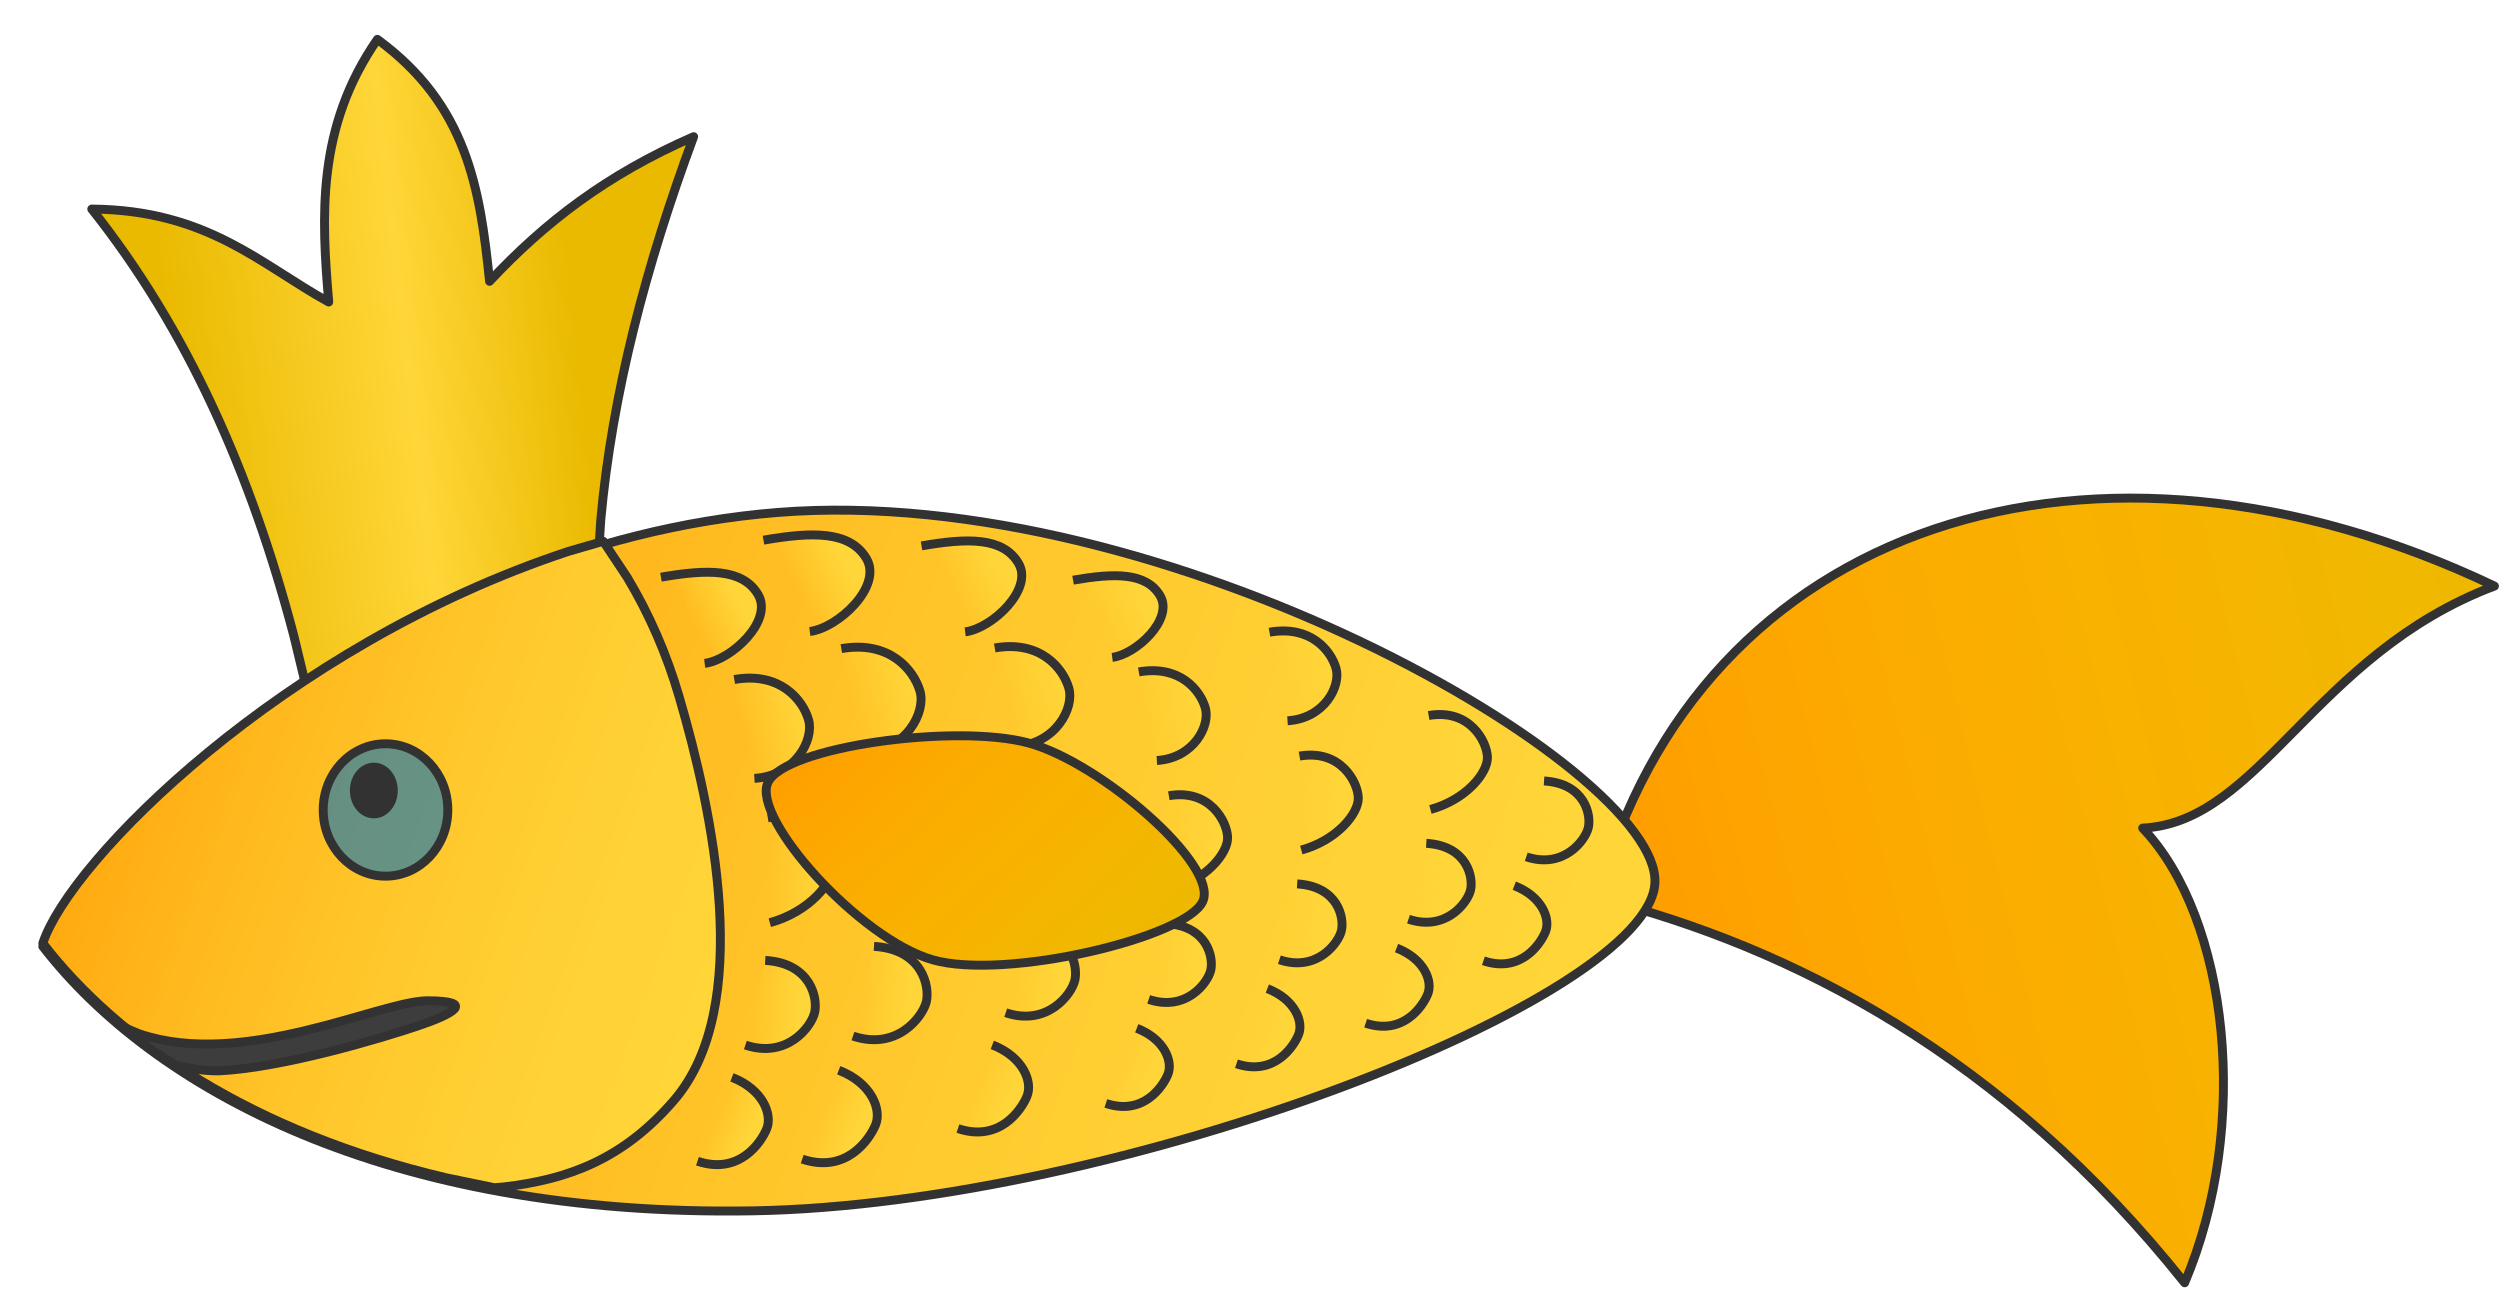
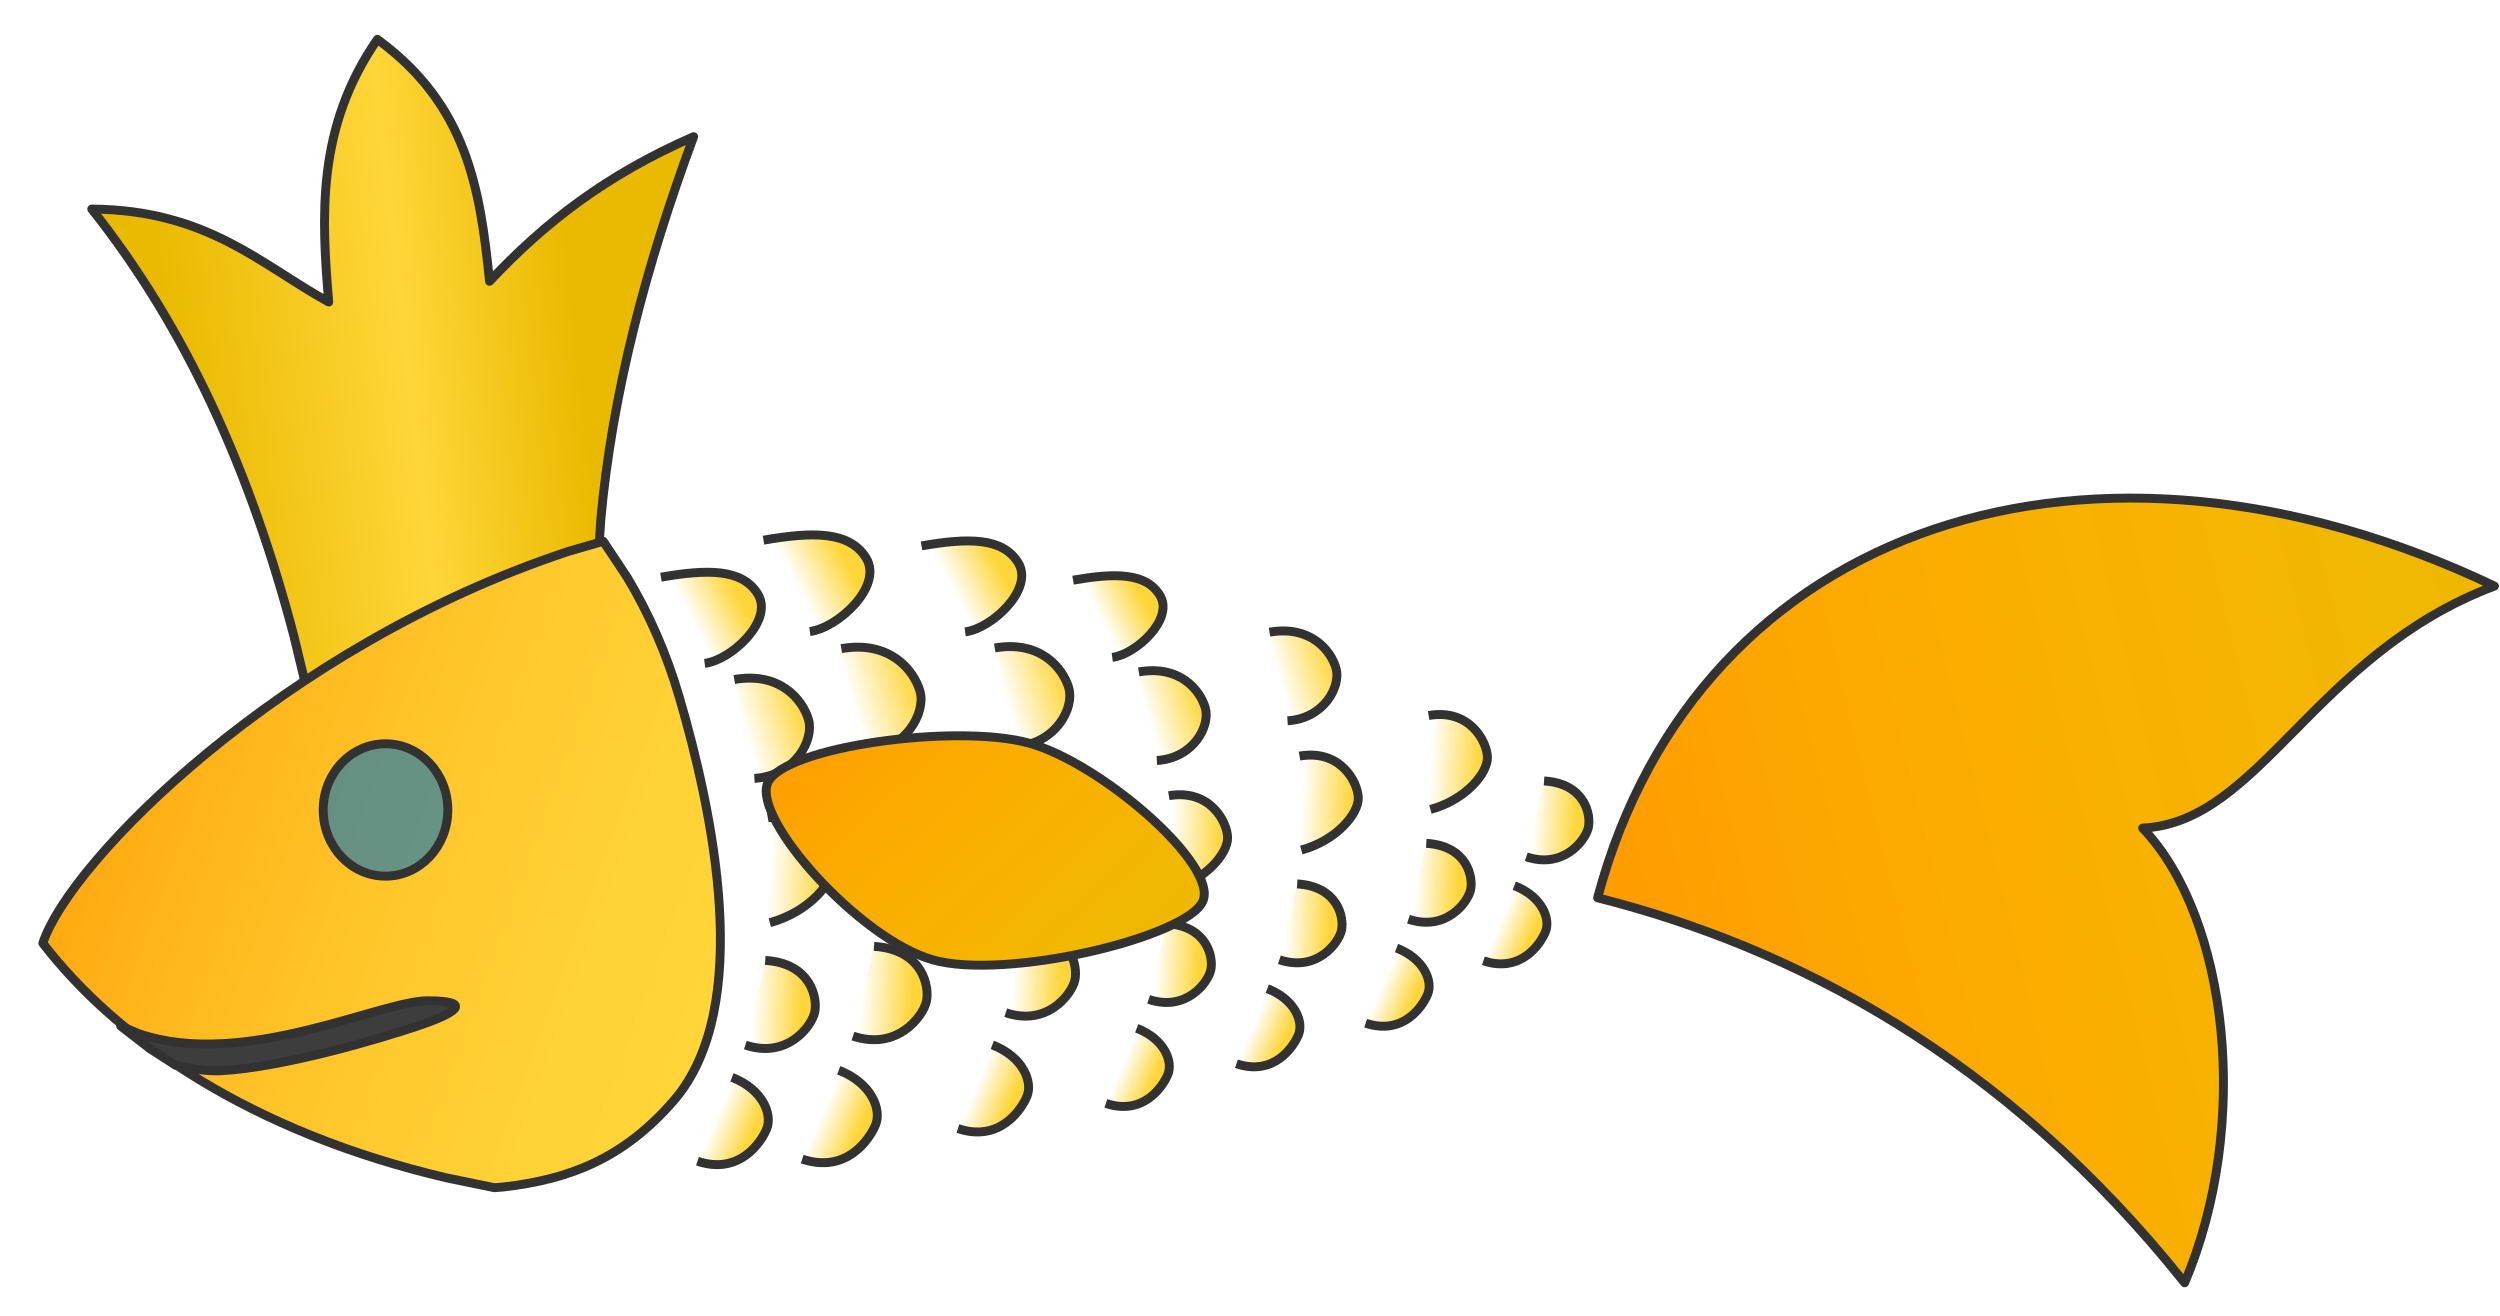
<svg xmlns="http://www.w3.org/2000/svg" width="321" height="169" xml:space="preserve" overflow="hidden">
  <defs>
    <clipPath id="clip0">
      <rect x="1365" y="1022" width="321" height="169" />
    </clipPath>
    <linearGradient x1="-9.282" y1="75.199" x2="127.262" y2="25.501" gradientUnits="userSpaceOnUse" spreadMethod="reflect" id="fill1">
      <stop offset="0" stop-color="#EABA00" stop-opacity="1" />
      <stop offset="0.031" stop-color="#EBB900" stop-opacity="1" />
      <stop offset="0.062" stop-color="#ECB900" stop-opacity="1" />
      <stop offset="0.094" stop-color="#EDB900" stop-opacity="1" />
      <stop offset="0.125" stop-color="#EEB900" stop-opacity="1" />
      <stop offset="0.156" stop-color="#EFB800" stop-opacity="1" />
      <stop offset="0.188" stop-color="#F0B800" stop-opacity="1" />
      <stop offset="0.219" stop-color="#F1B800" stop-opacity="1" />
      <stop offset="0.25" stop-color="#F2B700" stop-opacity="1" />
      <stop offset="0.281" stop-color="#F3B600" stop-opacity="1" />
      <stop offset="0.312" stop-color="#F4B600" stop-opacity="1" />
      <stop offset="0.344" stop-color="#F5B500" stop-opacity="1" />
      <stop offset="0.375" stop-color="#F6B400" stop-opacity="1" />
      <stop offset="0.406" stop-color="#F7B300" stop-opacity="1" />
      <stop offset="0.438" stop-color="#F7B200" stop-opacity="1" />
      <stop offset="0.469" stop-color="#F8B200" stop-opacity="1" />
      <stop offset="0.5" stop-color="#F9B100" stop-opacity="1" />
      <stop offset="0.531" stop-color="#F9AF00" stop-opacity="1" />
      <stop offset="0.562" stop-color="#FAAE00" stop-opacity="1" />
      <stop offset="0.594" stop-color="#FBAD00" stop-opacity="1" />
      <stop offset="0.625" stop-color="#FBAC00" stop-opacity="1" />
      <stop offset="0.656" stop-color="#FCAB00" stop-opacity="1" />
      <stop offset="0.688" stop-color="#FCA900" stop-opacity="1" />
      <stop offset="0.719" stop-color="#FDA800" stop-opacity="1" />
      <stop offset="0.75" stop-color="#FDA600" stop-opacity="1" />
      <stop offset="0.781" stop-color="#FDA500" stop-opacity="1" />
      <stop offset="0.812" stop-color="#FEA300" stop-opacity="1" />
      <stop offset="0.844" stop-color="#FEA200" stop-opacity="1" />
      <stop offset="0.875" stop-color="#FEA000" stop-opacity="1" />
      <stop offset="0.906" stop-color="#FE9E00" stop-opacity="1" />
      <stop offset="0.938" stop-color="#FE9C00" stop-opacity="1" />
      <stop offset="0.969" stop-color="#FE9A00" stop-opacity="1" />
      <stop offset="1" stop-color="#FF9900" stop-opacity="1" />
    </linearGradient>
    <linearGradient x1="-0.071" y1="41.05" x2="77.864" y2="40.914" gradientUnits="userSpaceOnUse" spreadMethod="reflect" id="fill2">
      <stop offset="0" stop-color="#EABA00" stop-opacity="1" />
      <stop offset="0.23" stop-color="#EABA00" stop-opacity="1" />
      <stop offset="0.51" stop-color="#FFD639" stop-opacity="1" />
      <stop offset="0.9" stop-color="#EABA00" stop-opacity="1" />
      <stop offset="1" stop-color="#EABA00" stop-opacity="1" />
    </linearGradient>
    <linearGradient x1="-2.356" y1="83.528" x2="209.355" y2="6.472" gradientUnits="userSpaceOnUse" spreadMethod="reflect" id="fill3">
      <stop offset="0" stop-color="#FFD639" stop-opacity="1" />
      <stop offset="0.017" stop-color="#FFD538" stop-opacity="1" />
      <stop offset="0.033" stop-color="#FFD538" stop-opacity="1" />
      <stop offset="0.05" stop-color="#FFD538" stop-opacity="1" />
      <stop offset="0.067" stop-color="#FFD538" stop-opacity="1" />
      <stop offset="0.083" stop-color="#FFD538" stop-opacity="1" />
      <stop offset="0.1" stop-color="#FFD538" stop-opacity="1" />
      <stop offset="0.117" stop-color="#FFD437" stop-opacity="1" />
      <stop offset="0.133" stop-color="#FFD437" stop-opacity="1" />
      <stop offset="0.15" stop-color="#FFD437" stop-opacity="1" />
      <stop offset="0.167" stop-color="#FFD337" stop-opacity="1" />
      <stop offset="0.183" stop-color="#FFD336" stop-opacity="1" />
      <stop offset="0.2" stop-color="#FFD336" stop-opacity="1" />
      <stop offset="0.217" stop-color="#FFD235" stop-opacity="1" />
      <stop offset="0.233" stop-color="#FFD235" stop-opacity="1" />
      <stop offset="0.25" stop-color="#FFD134" stop-opacity="1" />
      <stop offset="0.267" stop-color="#FFD034" stop-opacity="1" />
      <stop offset="0.283" stop-color="#FFD033" stop-opacity="1" />
      <stop offset="0.3" stop-color="#FFCF33" stop-opacity="1" />
      <stop offset="0.317" stop-color="#FFCE32" stop-opacity="1" />
      <stop offset="0.333" stop-color="#FFCE31" stop-opacity="1" />
      <stop offset="0.35" stop-color="#FFCD31" stop-opacity="1" />
      <stop offset="0.367" stop-color="#FFCC30" stop-opacity="1" />
      <stop offset="0.383" stop-color="#FFCB2F" stop-opacity="1" />
      <stop offset="0.4" stop-color="#FFCB2E" stop-opacity="1" />
      <stop offset="0.417" stop-color="#FFCA2D" stop-opacity="1" />
      <stop offset="0.433" stop-color="#FFC92D" stop-opacity="1" />
      <stop offset="0.45" stop-color="#FFC82C" stop-opacity="1" />
      <stop offset="0.467" stop-color="#FFC72B" stop-opacity="1" />
      <stop offset="0.483" stop-color="#FFC62A" stop-opacity="1" />
      <stop offset="0.5" stop-color="#FFC529" stop-opacity="1" />
      <stop offset="0.517" stop-color="#FFC428" stop-opacity="1" />
      <stop offset="0.533" stop-color="#FFC327" stop-opacity="1" />
      <stop offset="0.55" stop-color="#FFC226" stop-opacity="1" />
      <stop offset="0.567" stop-color="#FFC025" stop-opacity="1" />
      <stop offset="0.583" stop-color="#FFBF24" stop-opacity="1" />
      <stop offset="0.6" stop-color="#FFBE23" stop-opacity="1" />
      <stop offset="0.617" stop-color="#FFBD21" stop-opacity="1" />
      <stop offset="0.633" stop-color="#FFBC20" stop-opacity="1" />
      <stop offset="0.65" stop-color="#FFBA1F" stop-opacity="1" />
      <stop offset="0.667" stop-color="#FFB91E" stop-opacity="1" />
      <stop offset="0.683" stop-color="#FFB81D" stop-opacity="1" />
      <stop offset="0.7" stop-color="#FFB61B" stop-opacity="1" />
      <stop offset="0.717" stop-color="#FFB51A" stop-opacity="1" />
      <stop offset="0.733" stop-color="#FFB319" stop-opacity="1" />
      <stop offset="0.75" stop-color="#FFB217" stop-opacity="1" />
      <stop offset="0.767" stop-color="#FFB016" stop-opacity="1" />
      <stop offset="0.783" stop-color="#FFAF14" stop-opacity="1" />
      <stop offset="0.8" stop-color="#FFAD13" stop-opacity="1" />
      <stop offset="0.817" stop-color="#FFAC12" stop-opacity="1" />
      <stop offset="0.833" stop-color="#FFAA10" stop-opacity="1" />
      <stop offset="0.85" stop-color="#FFA90E" stop-opacity="1" />
      <stop offset="0.867" stop-color="#FFA70D" stop-opacity="1" />
      <stop offset="0.883" stop-color="#FFA50B" stop-opacity="1" />
      <stop offset="0.9" stop-color="#FFA30A" stop-opacity="1" />
      <stop offset="0.917" stop-color="#FFA208" stop-opacity="1" />
      <stop offset="0.933" stop-color="#FFA006" stop-opacity="1" />
      <stop offset="0.95" stop-color="#FF9E05" stop-opacity="1" />
      <stop offset="0.967" stop-color="#FF9C03" stop-opacity="1" />
      <stop offset="0.983" stop-color="#FF9A01" stop-opacity="1" />
      <stop offset="1" stop-color="#FF9900" stop-opacity="1" />
    </linearGradient>
    <linearGradient x1="-8.249" y1="60.335" x2="95.249" y2="22.665" gradientUnits="userSpaceOnUse" spreadMethod="reflect" id="fill4">
      <stop offset="0" stop-color="#FFD639" stop-opacity="1" />
      <stop offset="0.017" stop-color="#FFD538" stop-opacity="1" />
      <stop offset="0.033" stop-color="#FFD538" stop-opacity="1" />
      <stop offset="0.05" stop-color="#FFD538" stop-opacity="1" />
      <stop offset="0.067" stop-color="#FFD538" stop-opacity="1" />
      <stop offset="0.083" stop-color="#FFD538" stop-opacity="1" />
      <stop offset="0.1" stop-color="#FFD538" stop-opacity="1" />
      <stop offset="0.117" stop-color="#FFD437" stop-opacity="1" />
      <stop offset="0.133" stop-color="#FFD437" stop-opacity="1" />
      <stop offset="0.15" stop-color="#FFD437" stop-opacity="1" />
      <stop offset="0.167" stop-color="#FFD337" stop-opacity="1" />
      <stop offset="0.183" stop-color="#FFD336" stop-opacity="1" />
      <stop offset="0.2" stop-color="#FFD336" stop-opacity="1" />
      <stop offset="0.217" stop-color="#FFD235" stop-opacity="1" />
      <stop offset="0.233" stop-color="#FFD235" stop-opacity="1" />
      <stop offset="0.25" stop-color="#FFD134" stop-opacity="1" />
      <stop offset="0.267" stop-color="#FFD034" stop-opacity="1" />
      <stop offset="0.283" stop-color="#FFD033" stop-opacity="1" />
      <stop offset="0.3" stop-color="#FFCF33" stop-opacity="1" />
      <stop offset="0.317" stop-color="#FFCE32" stop-opacity="1" />
      <stop offset="0.333" stop-color="#FFCE31" stop-opacity="1" />
      <stop offset="0.35" stop-color="#FFCD31" stop-opacity="1" />
      <stop offset="0.367" stop-color="#FFCC30" stop-opacity="1" />
      <stop offset="0.383" stop-color="#FFCB2F" stop-opacity="1" />
      <stop offset="0.4" stop-color="#FFCB2E" stop-opacity="1" />
      <stop offset="0.417" stop-color="#FFCA2D" stop-opacity="1" />
      <stop offset="0.433" stop-color="#FFC92D" stop-opacity="1" />
      <stop offset="0.45" stop-color="#FFC82C" stop-opacity="1" />
      <stop offset="0.467" stop-color="#FFC72B" stop-opacity="1" />
      <stop offset="0.483" stop-color="#FFC62A" stop-opacity="1" />
      <stop offset="0.5" stop-color="#FFC529" stop-opacity="1" />
      <stop offset="0.517" stop-color="#FFC428" stop-opacity="1" />
      <stop offset="0.533" stop-color="#FFC327" stop-opacity="1" />
      <stop offset="0.55" stop-color="#FFC226" stop-opacity="1" />
      <stop offset="0.567" stop-color="#FFC025" stop-opacity="1" />
      <stop offset="0.583" stop-color="#FFBF24" stop-opacity="1" />
      <stop offset="0.6" stop-color="#FFBE23" stop-opacity="1" />
      <stop offset="0.617" stop-color="#FFBD21" stop-opacity="1" />
      <stop offset="0.633" stop-color="#FFBC20" stop-opacity="1" />
      <stop offset="0.65" stop-color="#FFBA1F" stop-opacity="1" />
      <stop offset="0.667" stop-color="#FFB91E" stop-opacity="1" />
      <stop offset="0.683" stop-color="#FFB81D" stop-opacity="1" />
      <stop offset="0.7" stop-color="#FFB61B" stop-opacity="1" />
      <stop offset="0.717" stop-color="#FFB51A" stop-opacity="1" />
      <stop offset="0.733" stop-color="#FFB319" stop-opacity="1" />
      <stop offset="0.75" stop-color="#FFB217" stop-opacity="1" />
      <stop offset="0.767" stop-color="#FFB016" stop-opacity="1" />
      <stop offset="0.783" stop-color="#FFAF14" stop-opacity="1" />
      <stop offset="0.8" stop-color="#FFAD13" stop-opacity="1" />
      <stop offset="0.817" stop-color="#FFAC12" stop-opacity="1" />
      <stop offset="0.833" stop-color="#FFAA10" stop-opacity="1" />
      <stop offset="0.85" stop-color="#FFA90E" stop-opacity="1" />
      <stop offset="0.867" stop-color="#FFA70D" stop-opacity="1" />
      <stop offset="0.883" stop-color="#FFA50B" stop-opacity="1" />
      <stop offset="0.9" stop-color="#FFA30A" stop-opacity="1" />
      <stop offset="0.917" stop-color="#FFA208" stop-opacity="1" />
      <stop offset="0.933" stop-color="#FFA006" stop-opacity="1" />
      <stop offset="0.95" stop-color="#FF9E05" stop-opacity="1" />
      <stop offset="0.967" stop-color="#FF9C03" stop-opacity="1" />
      <stop offset="0.983" stop-color="#FF9A01" stop-opacity="1" />
      <stop offset="1" stop-color="#FF9900" stop-opacity="1" />
    </linearGradient>
    <linearGradient x1="-0.902" y1="1.562" x2="13.988" y2="10.159" gradientUnits="userSpaceOnUse" spreadMethod="reflect" id="fill5">
      <stop offset="0" stop-color="#FFD639" stop-opacity="1" />
      <stop offset="0.24" stop-color="#FFD639" stop-opacity="1" />
      <stop offset="0.63" stop-color="#FFD639" stop-opacity="0" />
      <stop offset="1" stop-color="#FFD639" stop-opacity="0" />
    </linearGradient>
    <linearGradient x1="-1.478" y1="4.06" x2="11.458" y2="8.769" gradientUnits="userSpaceOnUse" spreadMethod="reflect" id="fill6">
      <stop offset="0" stop-color="#FFD639" stop-opacity="1" />
      <stop offset="0.15" stop-color="#FFD639" stop-opacity="1" />
      <stop offset="0.74" stop-color="#FFD639" stop-opacity="0" />
      <stop offset="1" stop-color="#FFD639" stop-opacity="0" />
    </linearGradient>
    <linearGradient x1="2.90599e-05" y1="6.833" x2="8.738" y2="6.833" gradientUnits="userSpaceOnUse" spreadMethod="reflect" id="fill7">
      <stop offset="0" stop-color="#FFD639" stop-opacity="1" />
      <stop offset="0.1" stop-color="#FFD639" stop-opacity="1" />
      <stop offset="0.93" stop-color="#FFD639" stop-opacity="0" />
      <stop offset="1" stop-color="#FFD639" stop-opacity="0" />
    </linearGradient>
    <linearGradient x1="3.91353e-05" y1="5.649" x2="8.701" y2="5.649" gradientUnits="userSpaceOnUse" spreadMethod="reflect" id="fill8">
      <stop offset="0" stop-color="#FFD639" stop-opacity="1" />
      <stop offset="0.21" stop-color="#FFD639" stop-opacity="1" />
      <stop offset="0.92" stop-color="#FFD639" stop-opacity="0" />
      <stop offset="1" stop-color="#FFD639" stop-opacity="0" />
    </linearGradient>
    <linearGradient x1="-1.301" y1="7.724" x2="10.102" y2="3.574" gradientUnits="userSpaceOnUse" spreadMethod="reflect" id="fill9">
      <stop offset="0" stop-color="#FFD639" stop-opacity="1" />
      <stop offset="0.28" stop-color="#FFD639" stop-opacity="1" />
      <stop offset="0.69" stop-color="#FFD639" stop-opacity="0" />
      <stop offset="1" stop-color="#FFD639" stop-opacity="0" />
    </linearGradient>
    <linearGradient x1="-0.956" y1="1.656" x2="14.824" y2="10.767" gradientUnits="userSpaceOnUse" spreadMethod="reflect" id="fill10">
      <stop offset="0" stop-color="#FFD639" stop-opacity="1" />
      <stop offset="0.24" stop-color="#FFD639" stop-opacity="1" />
      <stop offset="0.63" stop-color="#FFD639" stop-opacity="0" />
      <stop offset="1" stop-color="#FFD639" stop-opacity="0" />
    </linearGradient>
    <linearGradient x1="-1.566" y1="4.303" x2="12.144" y2="9.293" gradientUnits="userSpaceOnUse" spreadMethod="reflect" id="fill11">
      <stop offset="0" stop-color="#FFD639" stop-opacity="1" />
      <stop offset="0.15" stop-color="#FFD639" stop-opacity="1" />
      <stop offset="0.74" stop-color="#FFD639" stop-opacity="0" />
      <stop offset="1" stop-color="#FFD639" stop-opacity="0" />
    </linearGradient>
    <linearGradient x1="3.0799e-05" y1="7.242" x2="9.261" y2="7.242" gradientUnits="userSpaceOnUse" spreadMethod="reflect" id="fill12">
      <stop offset="0" stop-color="#FFD639" stop-opacity="1" />
      <stop offset="0.1" stop-color="#FFD639" stop-opacity="1" />
      <stop offset="0.93" stop-color="#FFD639" stop-opacity="0" />
      <stop offset="1" stop-color="#FFD639" stop-opacity="0" />
    </linearGradient>
    <linearGradient x1="4.1474e-05" y1="5.987" x2="9.222" y2="5.987" gradientUnits="userSpaceOnUse" spreadMethod="reflect" id="fill13">
      <stop offset="0" stop-color="#FFD639" stop-opacity="1" />
      <stop offset="0.21" stop-color="#FFD639" stop-opacity="1" />
      <stop offset="0.92" stop-color="#FFD639" stop-opacity="0" />
      <stop offset="1" stop-color="#FFD639" stop-opacity="0" />
    </linearGradient>
    <linearGradient x1="-1.379" y1="8.186" x2="10.706" y2="3.788" gradientUnits="userSpaceOnUse" spreadMethod="reflect" id="fill14">
      <stop offset="0" stop-color="#FFD639" stop-opacity="1" />
      <stop offset="0.28" stop-color="#FFD639" stop-opacity="1" />
      <stop offset="0.69" stop-color="#FFD639" stop-opacity="0" />
      <stop offset="1" stop-color="#FFD639" stop-opacity="0" />
    </linearGradient>
    <linearGradient x1="-0.9" y1="1.559" x2="13.957" y2="10.136" gradientUnits="userSpaceOnUse" spreadMethod="reflect" id="fill15">
      <stop offset="0" stop-color="#FFD639" stop-opacity="1" />
      <stop offset="0.24" stop-color="#FFD639" stop-opacity="1" />
      <stop offset="0.63" stop-color="#FFD639" stop-opacity="0" />
      <stop offset="1" stop-color="#FFD639" stop-opacity="0" />
    </linearGradient>
    <linearGradient x1="-1.475" y1="4.051" x2="11.433" y2="8.749" gradientUnits="userSpaceOnUse" spreadMethod="reflect" id="fill16">
      <stop offset="0" stop-color="#FFD639" stop-opacity="1" />
      <stop offset="0.15" stop-color="#FFD639" stop-opacity="1" />
      <stop offset="0.74" stop-color="#FFD639" stop-opacity="0" />
      <stop offset="1" stop-color="#FFD639" stop-opacity="0" />
    </linearGradient>
    <linearGradient x1="2.89965e-05" y1="6.818" x2="8.718" y2="6.818" gradientUnits="userSpaceOnUse" spreadMethod="reflect" id="fill17">
      <stop offset="0" stop-color="#FFD639" stop-opacity="1" />
      <stop offset="0.1" stop-color="#FFD639" stop-opacity="1" />
      <stop offset="0.93" stop-color="#FFD639" stop-opacity="0" />
      <stop offset="1" stop-color="#FFD639" stop-opacity="0" />
    </linearGradient>
    <linearGradient x1="3.90514e-05" y1="5.637" x2="8.682" y2="5.637" gradientUnits="userSpaceOnUse" spreadMethod="reflect" id="fill18">
      <stop offset="0" stop-color="#FFD639" stop-opacity="1" />
      <stop offset="0.21" stop-color="#FFD639" stop-opacity="1" />
      <stop offset="0.92" stop-color="#FFD639" stop-opacity="0" />
      <stop offset="1" stop-color="#FFD639" stop-opacity="0" />
    </linearGradient>
    <linearGradient x1="-1.298" y1="7.707" x2="10.079" y2="3.566" gradientUnits="userSpaceOnUse" spreadMethod="reflect" id="fill19">
      <stop offset="0" stop-color="#FFD639" stop-opacity="1" />
      <stop offset="0.28" stop-color="#FFD639" stop-opacity="1" />
      <stop offset="0.69" stop-color="#FFD639" stop-opacity="0" />
      <stop offset="1" stop-color="#FFD639" stop-opacity="0" />
    </linearGradient>
    <linearGradient x1="-0.808" y1="1.4" x2="12.533" y2="9.102" gradientUnits="userSpaceOnUse" spreadMethod="reflect" id="fill20">
      <stop offset="0" stop-color="#FFD639" stop-opacity="1" />
      <stop offset="0.24" stop-color="#FFD639" stop-opacity="1" />
      <stop offset="0.63" stop-color="#FFD639" stop-opacity="0" />
      <stop offset="1" stop-color="#FFD639" stop-opacity="0" />
    </linearGradient>
    <linearGradient x1="-1.324" y1="3.638" x2="10.267" y2="7.857" gradientUnits="userSpaceOnUse" spreadMethod="reflect" id="fill21">
      <stop offset="0" stop-color="#FFD639" stop-opacity="1" />
      <stop offset="0.15" stop-color="#FFD639" stop-opacity="1" />
      <stop offset="0.74" stop-color="#FFD639" stop-opacity="0" />
      <stop offset="1" stop-color="#FFD639" stop-opacity="0" />
    </linearGradient>
    <linearGradient x1="2.60374e-05" y1="6.122" x2="7.829" y2="6.122" gradientUnits="userSpaceOnUse" spreadMethod="reflect" id="fill22">
      <stop offset="0" stop-color="#FFD639" stop-opacity="1" />
      <stop offset="0.1" stop-color="#FFD639" stop-opacity="1" />
      <stop offset="0.93" stop-color="#FFD639" stop-opacity="0" />
      <stop offset="1" stop-color="#FFD639" stop-opacity="0" />
    </linearGradient>
    <linearGradient x1="3.50623e-05" y1="5.062" x2="7.796" y2="5.062" gradientUnits="userSpaceOnUse" spreadMethod="reflect" id="fill23">
      <stop offset="0" stop-color="#FFD639" stop-opacity="1" />
      <stop offset="0.21" stop-color="#FFD639" stop-opacity="1" />
      <stop offset="0.92" stop-color="#FFD639" stop-opacity="0" />
      <stop offset="1" stop-color="#FFD639" stop-opacity="0" />
    </linearGradient>
    <linearGradient x1="-1.166" y1="6.921" x2="9.051" y2="3.202" gradientUnits="userSpaceOnUse" spreadMethod="reflect" id="fill24">
      <stop offset="0" stop-color="#FFD639" stop-opacity="1" />
      <stop offset="0.28" stop-color="#FFD639" stop-opacity="1" />
      <stop offset="0.69" stop-color="#FFD639" stop-opacity="0" />
      <stop offset="1" stop-color="#FFD639" stop-opacity="0" />
    </linearGradient>
    <linearGradient x1="-1.324" y1="3.638" x2="10.267" y2="7.857" gradientUnits="userSpaceOnUse" spreadMethod="reflect" id="fill25">
      <stop offset="0" stop-color="#FFD639" stop-opacity="1" />
      <stop offset="0.15" stop-color="#FFD639" stop-opacity="1" />
      <stop offset="0.74" stop-color="#FFD639" stop-opacity="0" />
      <stop offset="1" stop-color="#FFD639" stop-opacity="0" />
    </linearGradient>
    <linearGradient x1="2.60374e-05" y1="6.122" x2="7.829" y2="6.122" gradientUnits="userSpaceOnUse" spreadMethod="reflect" id="fill26">
      <stop offset="0" stop-color="#FFD639" stop-opacity="1" />
      <stop offset="0.1" stop-color="#FFD639" stop-opacity="1" />
      <stop offset="0.93" stop-color="#FFD639" stop-opacity="0" />
      <stop offset="1" stop-color="#FFD639" stop-opacity="0" />
    </linearGradient>
    <linearGradient x1="3.50623e-05" y1="5.062" x2="7.796" y2="5.062" gradientUnits="userSpaceOnUse" spreadMethod="reflect" id="fill27">
      <stop offset="0" stop-color="#FFD639" stop-opacity="1" />
      <stop offset="0.21" stop-color="#FFD639" stop-opacity="1" />
      <stop offset="0.92" stop-color="#FFD639" stop-opacity="0" />
      <stop offset="1" stop-color="#FFD639" stop-opacity="0" />
    </linearGradient>
    <linearGradient x1="-1.166" y1="6.921" x2="9.051" y2="3.202" gradientUnits="userSpaceOnUse" spreadMethod="reflect" id="fill28">
      <stop offset="0" stop-color="#FFD639" stop-opacity="1" />
      <stop offset="0.28" stop-color="#FFD639" stop-opacity="1" />
      <stop offset="0.69" stop-color="#FFD639" stop-opacity="0" />
      <stop offset="1" stop-color="#FFD639" stop-opacity="0" />
    </linearGradient>
    <linearGradient x1="2.60374e-05" y1="6.122" x2="7.829" y2="6.122" gradientUnits="userSpaceOnUse" spreadMethod="reflect" id="fill29">
      <stop offset="0" stop-color="#FFD639" stop-opacity="1" />
      <stop offset="0.1" stop-color="#FFD639" stop-opacity="1" />
      <stop offset="0.93" stop-color="#FFD639" stop-opacity="0" />
      <stop offset="1" stop-color="#FFD639" stop-opacity="0" />
    </linearGradient>
    <linearGradient x1="3.50623e-05" y1="5.062" x2="7.796" y2="5.062" gradientUnits="userSpaceOnUse" spreadMethod="reflect" id="fill30">
      <stop offset="0" stop-color="#FFD639" stop-opacity="1" />
      <stop offset="0.21" stop-color="#FFD639" stop-opacity="1" />
      <stop offset="0.92" stop-color="#FFD639" stop-opacity="0" />
      <stop offset="1" stop-color="#FFD639" stop-opacity="0" />
    </linearGradient>
    <linearGradient x1="-1.166" y1="6.921" x2="9.051" y2="3.202" gradientUnits="userSpaceOnUse" spreadMethod="reflect" id="fill31">
      <stop offset="0" stop-color="#FFD639" stop-opacity="1" />
      <stop offset="0.28" stop-color="#FFD639" stop-opacity="1" />
      <stop offset="0.69" stop-color="#FFD639" stop-opacity="0" />
      <stop offset="1" stop-color="#FFD639" stop-opacity="0" />
    </linearGradient>
    <linearGradient x1="3.50623e-05" y1="5.062" x2="7.796" y2="5.062" gradientUnits="userSpaceOnUse" spreadMethod="reflect" id="fill32">
      <stop offset="0" stop-color="#FFD639" stop-opacity="1" />
      <stop offset="0.21" stop-color="#FFD639" stop-opacity="1" />
      <stop offset="0.92" stop-color="#FFD639" stop-opacity="0" />
      <stop offset="1" stop-color="#FFD639" stop-opacity="0" />
    </linearGradient>
    <linearGradient x1="-1.166" y1="6.921" x2="9.051" y2="3.202" gradientUnits="userSpaceOnUse" spreadMethod="reflect" id="fill33">
      <stop offset="0" stop-color="#FFD639" stop-opacity="1" />
      <stop offset="0.28" stop-color="#FFD639" stop-opacity="1" />
      <stop offset="0.69" stop-color="#FFD639" stop-opacity="0" />
      <stop offset="1" stop-color="#FFD639" stop-opacity="0" />
    </linearGradient>
    <linearGradient x1="-1.68" y1="26.49" x2="58.417" y2="4.617" gradientUnits="userSpaceOnUse" spreadMethod="reflect" id="fill34">
      <stop offset="0" stop-color="#EABA00" stop-opacity="1" />
      <stop offset="0.031" stop-color="#EBB900" stop-opacity="1" />
      <stop offset="0.062" stop-color="#ECB900" stop-opacity="1" />
      <stop offset="0.094" stop-color="#EDB900" stop-opacity="1" />
      <stop offset="0.125" stop-color="#EEB900" stop-opacity="1" />
      <stop offset="0.156" stop-color="#EFB800" stop-opacity="1" />
      <stop offset="0.188" stop-color="#F0B800" stop-opacity="1" />
      <stop offset="0.219" stop-color="#F1B800" stop-opacity="1" />
      <stop offset="0.25" stop-color="#F2B700" stop-opacity="1" />
      <stop offset="0.281" stop-color="#F3B600" stop-opacity="1" />
      <stop offset="0.312" stop-color="#F4B600" stop-opacity="1" />
      <stop offset="0.344" stop-color="#F5B500" stop-opacity="1" />
      <stop offset="0.375" stop-color="#F6B400" stop-opacity="1" />
      <stop offset="0.406" stop-color="#F7B300" stop-opacity="1" />
      <stop offset="0.438" stop-color="#F7B200" stop-opacity="1" />
      <stop offset="0.469" stop-color="#F8B200" stop-opacity="1" />
      <stop offset="0.5" stop-color="#F9B100" stop-opacity="1" />
      <stop offset="0.531" stop-color="#F9AF00" stop-opacity="1" />
      <stop offset="0.562" stop-color="#FAAE00" stop-opacity="1" />
      <stop offset="0.594" stop-color="#FBAD00" stop-opacity="1" />
      <stop offset="0.625" stop-color="#FBAC00" stop-opacity="1" />
      <stop offset="0.656" stop-color="#FCAB00" stop-opacity="1" />
      <stop offset="0.688" stop-color="#FCA900" stop-opacity="1" />
      <stop offset="0.719" stop-color="#FDA800" stop-opacity="1" />
      <stop offset="0.75" stop-color="#FDA600" stop-opacity="1" />
      <stop offset="0.781" stop-color="#FDA500" stop-opacity="1" />
      <stop offset="0.812" stop-color="#FEA300" stop-opacity="1" />
      <stop offset="0.844" stop-color="#FEA200" stop-opacity="1" />
      <stop offset="0.875" stop-color="#FEA000" stop-opacity="1" />
      <stop offset="0.906" stop-color="#FE9E00" stop-opacity="1" />
      <stop offset="0.938" stop-color="#FE9C00" stop-opacity="1" />
      <stop offset="0.969" stop-color="#FE9A00" stop-opacity="1" />
      <stop offset="1" stop-color="#FF9900" stop-opacity="1" />
    </linearGradient>
  </defs>
  <g clip-path="url(#clip0)" transform="translate(-1365 -1022)">
    <path d="M117.981 17.688C100.662 36.914 85.926 63.583 82.816 100.7 64.445 88.678 52.101 64.919 54.828 49.175 41.863 56.952 24.161 42.83 0 48.46 28.993-0.298 80.233-15.422 117.981 17.688Z" stroke="#323232" stroke-width="1.146" stroke-linecap="butt" stroke-linejoin="round" stroke-miterlimit="10" stroke-opacity="1" fill="url(#fill1)" fill-rule="evenodd" transform="matrix(-0.831 0.556 0.556 0.831 1658.34 1056.98)" />
    <path d="M38.897 0C47.987 10.353 48.609 21.85 48.944 32.776 56.981 27.098 63.009 19.274 77.793 17.461 67.369 34.201 61.341 53.461 58.266 74.858L57.394 81.963 50.668 78.491C42.913 74.769 34.535 71.607 25.716 69.406L18.032 67.807 17.433 64.49C14.15 48.643 7.954 32.728 0 17.032 11.674 20.61 20.19 25.762 28.132 32.489 27.988 20.515 28.419 9.685 38.897 0Z" stroke="#323232" stroke-width="1.146" stroke-linecap="butt" stroke-linejoin="round" stroke-miterlimit="10" stroke-opacity="1" fill="url(#fill2)" fill-rule="evenodd" transform="matrix(-0.994 0.114 0.114 0.994 1452.12 1022.62)" />
-     <path d="M112.599 0.295C162.292 4.242 202.806 43.104 207 56.029 192.947 74.205 162.933 90.773 115.82 89.972 68.707 89.17 0.539 62.734 0.003 47.788-0.464 33.004 62.906-3.652 112.599 0.295Z" stroke="#323232" stroke-width="1.146" stroke-linecap="butt" stroke-linejoin="round" stroke-miterlimit="10" stroke-opacity="1" fill="url(#fill3)" fill-rule="evenodd" transform="matrix(-1 0 0 1 1577.5 1087.5)" />
    <path d="M15.043 0 19.527 1.302C56.264 13.428 83.599 41.095 87 51.613 77.356 64.129 60.182 75.884 35.108 81.748L29.027 83 27.893 82.912C19.52 81.951 12.513 79.347 6.001 71.829-4.42 59.801 1.017 34.577 5.285 19.995 6.886 14.527 9.117 9.375 11.982 4.609Z" stroke="#323232" stroke-width="1.146" stroke-linecap="butt" stroke-linejoin="round" stroke-miterlimit="10" stroke-opacity="1" fill="url(#fill4)" fill-rule="evenodd" transform="matrix(-1 0 0 1 1457.5 1091.5)" />
    <path d="M0 8.5C-2.03699e-15 3.806 3.582 0 8 0 12.418-2.16431e-15 16 3.806 16 8.5 16 13.194 12.418 17 8 17 3.582 17-3.05548e-15 13.194 0 8.5Z" stroke="#323232" stroke-width="1.146" stroke-linecap="butt" stroke-linejoin="round" stroke-miterlimit="10" stroke-opacity="1" fill="#0070C0" fill-rule="evenodd" fill-opacity="0.6" transform="matrix(-1 0 0 1 1422.5 1117.5)" />
-     <path d="M0 3C-6.36588e-16 1.343 1.119 0 2.5 0 3.881 -7.63859e-16 5 1.343 5 3 5 4.657 3.881 6 2.5 6 1.119 6 -9.54881e-16 4.657 0 3Z" stroke="#323232" stroke-width="1.146" stroke-linecap="butt" stroke-linejoin="round" stroke-miterlimit="10" stroke-opacity="1" fill="#323232" fill-rule="evenodd" fill-opacity="1" transform="matrix(-1 0 0 1 1415.5 1120.5)" />
    <path d="M13.086 0.98C7.265-0.362 2.695-0.729 0.519 2.526-1.657 5.781 3.498 11.111 6.884 11.721" stroke="#323232" stroke-width="1.146" stroke-linecap="butt" stroke-linejoin="round" stroke-miterlimit="10" stroke-opacity="1" fill="url(#fill5)" fill-rule="evenodd" transform="matrix(-0.999 -0.054 -0.054 0.999 1462.99 1095.84)" />
    <path d="M9.98 0.298C4.16-1.045 1.059 2.441 0.189 4.936-0.682 7.432 1.453 12.219 6.717 12.829" stroke="#323232" stroke-width="1.146" stroke-linecap="butt" stroke-linejoin="round" stroke-miterlimit="10" stroke-opacity="1" fill="url(#fill6)" fill-rule="evenodd" transform="matrix(-0.999 -0.054 -0.054 0.999 1469.27 1109.49)" />
    <path d="M8.738 0.24C2.917-1.103 0.17 3.535 0.007 5.773-0.157 8.01 2.74 11.998 7.758 13.666" stroke="#323232" stroke-width="1.146" stroke-linecap="butt" stroke-linejoin="round" stroke-miterlimit="10" stroke-opacity="1" fill="url(#fill7)" fill-rule="evenodd" transform="matrix(-0.999 -0.054 -0.054 0.999 1472.33 1127.24)" />
    <path d="M6.742 0C0.84 0.041-0.275 4.516 0.051 6.347 0.378 8.178 3.274 12.49 8.701 10.985" stroke="#323232" stroke-width="1.146" stroke-linecap="butt" stroke-linejoin="round" stroke-miterlimit="10" stroke-opacity="1" fill="url(#fill8)" fill-rule="evenodd" transform="matrix(-0.999 -0.054 -0.054 0.999 1469.99 1145.68)" />
    <path d="M4.966 0C0.858 1.343-0.488 4.516 0.151 6.347 0.79 8.178 3.374 12.49 8.801 10.985" stroke="#323232" stroke-width="1.146" stroke-linecap="butt" stroke-linejoin="round" stroke-miterlimit="10" stroke-opacity="1" fill="url(#fill9)" fill-rule="evenodd" transform="matrix(-0.999 -0.054 -0.054 0.999 1463.94 1160.6)" />
    <path d="M13.868 1.039C7.699-0.384 2.856-0.772 0.55 2.677-1.756 6.127 3.707 11.775 7.296 12.422" stroke="#323232" stroke-width="1.146" stroke-linecap="butt" stroke-linejoin="round" stroke-miterlimit="10" stroke-opacity="1" fill="url(#fill10)" fill-rule="evenodd" transform="matrix(-0.999 -0.054 -0.054 0.999 1476.94 1091.07)" />
    <path d="M10.578 0.316C4.409-1.107 1.123 2.587 0.2 5.232-0.723 7.876 1.54 12.95 7.118 13.597" stroke="#323232" stroke-width="1.146" stroke-linecap="butt" stroke-linejoin="round" stroke-miterlimit="10" stroke-opacity="1" fill="url(#fill11)" fill-rule="evenodd" transform="matrix(-0.999 -0.054 -0.054 0.999 1483.61 1105.54)" />
-     <path d="M9.261 0.254C3.091-1.169 0.18 3.747 0.007 6.118-0.166 8.49 2.904 12.716 8.223 14.483" stroke="#323232" stroke-width="1.146" stroke-linecap="butt" stroke-linejoin="round" stroke-miterlimit="10" stroke-opacity="1" fill="url(#fill12)" fill-rule="evenodd" transform="matrix(-0.999 -0.054 -0.054 0.999 1486.84 1124.34)" />
    <path d="M7.146 0C0.89 0.043-0.291 4.786 0.054 6.727 0.4 8.667 3.47 13.238 9.222 11.642" stroke="#323232" stroke-width="1.146" stroke-linecap="butt" stroke-linejoin="round" stroke-miterlimit="10" stroke-opacity="1" fill="url(#fill13)" fill-rule="evenodd" transform="matrix(-0.999 -0.054 -0.054 0.999 1484.36 1143.9)" />
    <path d="M5.263 0C0.91 1.423-0.517 4.786 0.16 6.727 0.838 8.667 3.576 13.238 9.327 11.642" stroke="#323232" stroke-width="1.146" stroke-linecap="butt" stroke-linejoin="round" stroke-miterlimit="10" stroke-opacity="1" fill="url(#fill14)" fill-rule="evenodd" transform="matrix(-0.999 -0.054 -0.054 0.999 1477.95 1159.7)" />
    <path d="M13.057 0.978C7.249-0.362 2.689-0.727 0.518 2.521-1.653 5.768 3.49 11.086 6.869 11.695" stroke="#323232" stroke-width="1.146" stroke-linecap="butt" stroke-linejoin="round" stroke-miterlimit="10" stroke-opacity="1" fill="url(#fill15)" fill-rule="evenodd" transform="matrix(-0.999 -0.054 -0.054 0.999 1496.42 1091.82)" />
    <path d="M9.958 0.297C4.151-1.042 1.057 2.435 0.188 4.925-0.68 7.415 1.45 12.192 6.702 12.801" stroke="#323232" stroke-width="1.146" stroke-linecap="butt" stroke-linejoin="round" stroke-miterlimit="10" stroke-opacity="1" fill="url(#fill16)" fill-rule="evenodd" transform="matrix(-0.999 -0.054 -0.054 0.999 1502.69 1105.44)" />
    <path d="M8.718 0.239C2.91-1.101 0.169 3.527 0.007 5.76-0.156 7.993 2.734 11.971 7.741 13.636" stroke="#323232" stroke-width="1.146" stroke-linecap="butt" stroke-linejoin="round" stroke-miterlimit="10" stroke-opacity="1" fill="url(#fill17)" fill-rule="evenodd" transform="matrix(-0.999 -0.054 -0.054 0.999 1505.73 1123.15)" />
    <path d="M6.728 0C0.838 0.041-0.274 4.506 0.051 6.333 0.377 8.16 3.267 12.463 8.682 10.961" stroke="#323232" stroke-width="1.146" stroke-linecap="butt" stroke-linejoin="round" stroke-miterlimit="10" stroke-opacity="1" fill="url(#fill18)" fill-rule="evenodd" transform="matrix(-0.999 -0.054 -0.054 0.999 1503.4 1141.55)" />
    <path d="M4.955 0C0.857 1.34-0.487 4.506 0.151 6.333 0.789 8.16 3.367 12.463 8.781 10.961" stroke="#323232" stroke-width="1.146" stroke-linecap="butt" stroke-linejoin="round" stroke-miterlimit="10" stroke-opacity="1" fill="url(#fill19)" fill-rule="evenodd" transform="matrix(-0.999 -0.054 -0.054 0.999 1497.36 1156.43)" />
    <path d="M11.725 0.878C6.509-0.325 2.415-0.653 0.465 2.263-1.484 5.18 3.134 9.955 6.168 10.502" stroke="#323232" stroke-width="1.146" stroke-linecap="butt" stroke-linejoin="round" stroke-miterlimit="10" stroke-opacity="1" fill="url(#fill20)" fill-rule="evenodd" transform="matrix(-0.999 -0.054 -0.054 0.999 1514.54 1096.25)" />
    <path d="M8.943 0.267C3.727-0.936 0.949 2.187 0.169 4.423-0.611 6.659 1.302 10.948 6.018 11.495" stroke="#323232" stroke-width="1.146" stroke-linecap="butt" stroke-linejoin="round" stroke-miterlimit="10" stroke-opacity="1" fill="url(#fill21)" fill-rule="evenodd" transform="matrix(-0.999 -0.054 -0.054 0.999 1520.17 1108.49)" />
    <path d="M7.829 0.215C2.614-0.988 0.152 3.167 0.006 5.172-0.14 7.177 2.455 10.75 6.951 12.244" stroke="#323232" stroke-width="1.146" stroke-linecap="butt" stroke-linejoin="round" stroke-miterlimit="10" stroke-opacity="1" fill="url(#fill22)" fill-rule="evenodd" transform="matrix(-0.999 -0.054 -0.054 0.999 1522.91 1124.38)" />
    <path d="M6.041 0C0.753 0.036-0.246 4.046 0.046 5.687 0.338 7.327 2.934 11.191 7.796 9.842" stroke="#323232" stroke-width="1.146" stroke-linecap="butt" stroke-linejoin="round" stroke-miterlimit="10" stroke-opacity="1" fill="url(#fill23)" fill-rule="evenodd" transform="matrix(-0.999 -0.054 -0.054 0.999 1520.81 1140.91)" />
    <path d="M4.449 0C0.769 1.203-0.437 4.046 0.136 5.687 0.708 7.327 3.023 11.191 7.886 9.842" stroke="#323232" stroke-width="1.146" stroke-linecap="butt" stroke-linejoin="round" stroke-miterlimit="10" stroke-opacity="1" fill="url(#fill24)" fill-rule="evenodd" transform="matrix(-0.999 -0.054 -0.054 0.999 1515.4 1154.27)" />
    <path d="M8.943 0.267C3.727-0.936 0.949 2.187 0.169 4.423-0.611 6.659 1.302 10.948 6.018 11.495" stroke="#323232" stroke-width="1.146" stroke-linecap="butt" stroke-linejoin="round" stroke-miterlimit="10" stroke-opacity="1" fill="url(#fill25)" fill-rule="evenodd" transform="matrix(-0.999 -0.054 -0.054 0.999 1536.95 1103.39)" />
    <path d="M7.829 0.215C2.614-0.988 0.152 3.167 0.006 5.172-0.14 7.177 2.455 10.75 6.951 12.244" stroke="#323232" stroke-width="1.146" stroke-linecap="butt" stroke-linejoin="round" stroke-miterlimit="10" stroke-opacity="1" fill="url(#fill26)" fill-rule="evenodd" transform="matrix(-0.999 -0.054 -0.054 0.999 1539.69 1119.29)" />
    <path d="M6.041 0C0.753 0.036-0.246 4.046 0.046 5.687 0.338 7.327 2.934 11.191 7.796 9.842" stroke="#323232" stroke-width="1.146" stroke-linecap="butt" stroke-linejoin="round" stroke-miterlimit="10" stroke-opacity="1" fill="url(#fill27)" fill-rule="evenodd" transform="matrix(-0.999 -0.054 -0.054 0.999 1537.59 1135.82)" />
    <path d="M4.449 0C0.769 1.203-0.437 4.046 0.136 5.687 0.708 7.327 3.023 11.191 7.886 9.842" stroke="#323232" stroke-width="1.146" stroke-linecap="butt" stroke-linejoin="round" stroke-miterlimit="10" stroke-opacity="1" fill="url(#fill28)" fill-rule="evenodd" transform="matrix(-0.999 -0.054 -0.054 0.999 1532.17 1149.18)" />
    <path d="M7.829 0.215C2.614-0.988 0.152 3.167 0.006 5.172-0.14 7.177 2.455 10.75 6.951 12.244" stroke="#323232" stroke-width="1.146" stroke-linecap="butt" stroke-linejoin="round" stroke-miterlimit="10" stroke-opacity="1" fill="url(#fill29)" fill-rule="evenodd" transform="matrix(-0.999 -0.054 -0.054 0.999 1556.27 1114.08)" />
    <path d="M6.041 0C0.753 0.036-0.246 4.046 0.046 5.687 0.338 7.327 2.934 11.191 7.796 9.842" stroke="#323232" stroke-width="1.146" stroke-linecap="butt" stroke-linejoin="round" stroke-miterlimit="10" stroke-opacity="1" fill="url(#fill30)" fill-rule="evenodd" transform="matrix(-0.999 -0.054 -0.054 0.999 1554.17 1130.61)" />
    <path d="M4.449 0C0.769 1.203-0.437 4.046 0.136 5.687 0.708 7.327 3.023 11.191 7.886 9.842" stroke="#323232" stroke-width="1.146" stroke-linecap="butt" stroke-linejoin="round" stroke-miterlimit="10" stroke-opacity="1" fill="url(#fill31)" fill-rule="evenodd" transform="matrix(-0.999 -0.054 -0.054 0.999 1548.76 1143.97)" />
    <path d="M6.041 0C0.753 0.036-0.246 4.046 0.046 5.687 0.338 7.327 2.934 11.191 7.796 9.842" stroke="#323232" stroke-width="1.146" stroke-linecap="butt" stroke-linejoin="round" stroke-miterlimit="10" stroke-opacity="1" fill="url(#fill32)" fill-rule="evenodd" transform="matrix(-0.999 -0.054 -0.054 0.999 1569.29 1122.6)" />
    <path d="M4.449 0C0.769 1.203-0.437 4.046 0.136 5.687 0.708 7.327 3.023 11.191 7.886 9.842" stroke="#323232" stroke-width="1.146" stroke-linecap="butt" stroke-linejoin="round" stroke-miterlimit="10" stroke-opacity="1" fill="url(#fill33)" fill-rule="evenodd" transform="matrix(-0.999 -0.054 -0.054 0.999 1563.88 1135.96)" />
    <path d="M0.003 8.507C0.26 3.44 19.685-1.499 29.14 0.425 38.595 2.35 56.991 14.985 56.734 20.052 56.476 25.119 37.148 32.655 27.596 30.827 18.045 28.999-0.255 13.574 0.003 8.507Z" stroke="#323232" stroke-width="1.146" stroke-linecap="butt" stroke-linejoin="round" stroke-miterlimit="10" stroke-opacity="1" fill="url(#fill34)" fill-rule="evenodd" transform="matrix(-0.893 -0.45 -0.45 0.893 1523.27 1130.13)" />
    <path d="M3.596 3.28029e-05C9.591-0.015 27.184 8.818 40.622 4.244L43 3.249 39.232 6.167 35.936 8.289 33.17 8.816C32.21 8.943 31.269 9.008 30.368 8.999 22.077 8.59 9.343 4.743 4.881 3.243 0.418 1.743-2.799 0.016 3.596 3.28029e-05Z" stroke="#323232" stroke-width="1.146" stroke-linecap="butt" stroke-linejoin="round" stroke-miterlimit="10" stroke-opacity="1" fill="#3D3D3D" fill-rule="evenodd" fill-opacity="1" transform="matrix(-1 0 0 1 1423.5 1150.5)" />
  </g>
</svg>